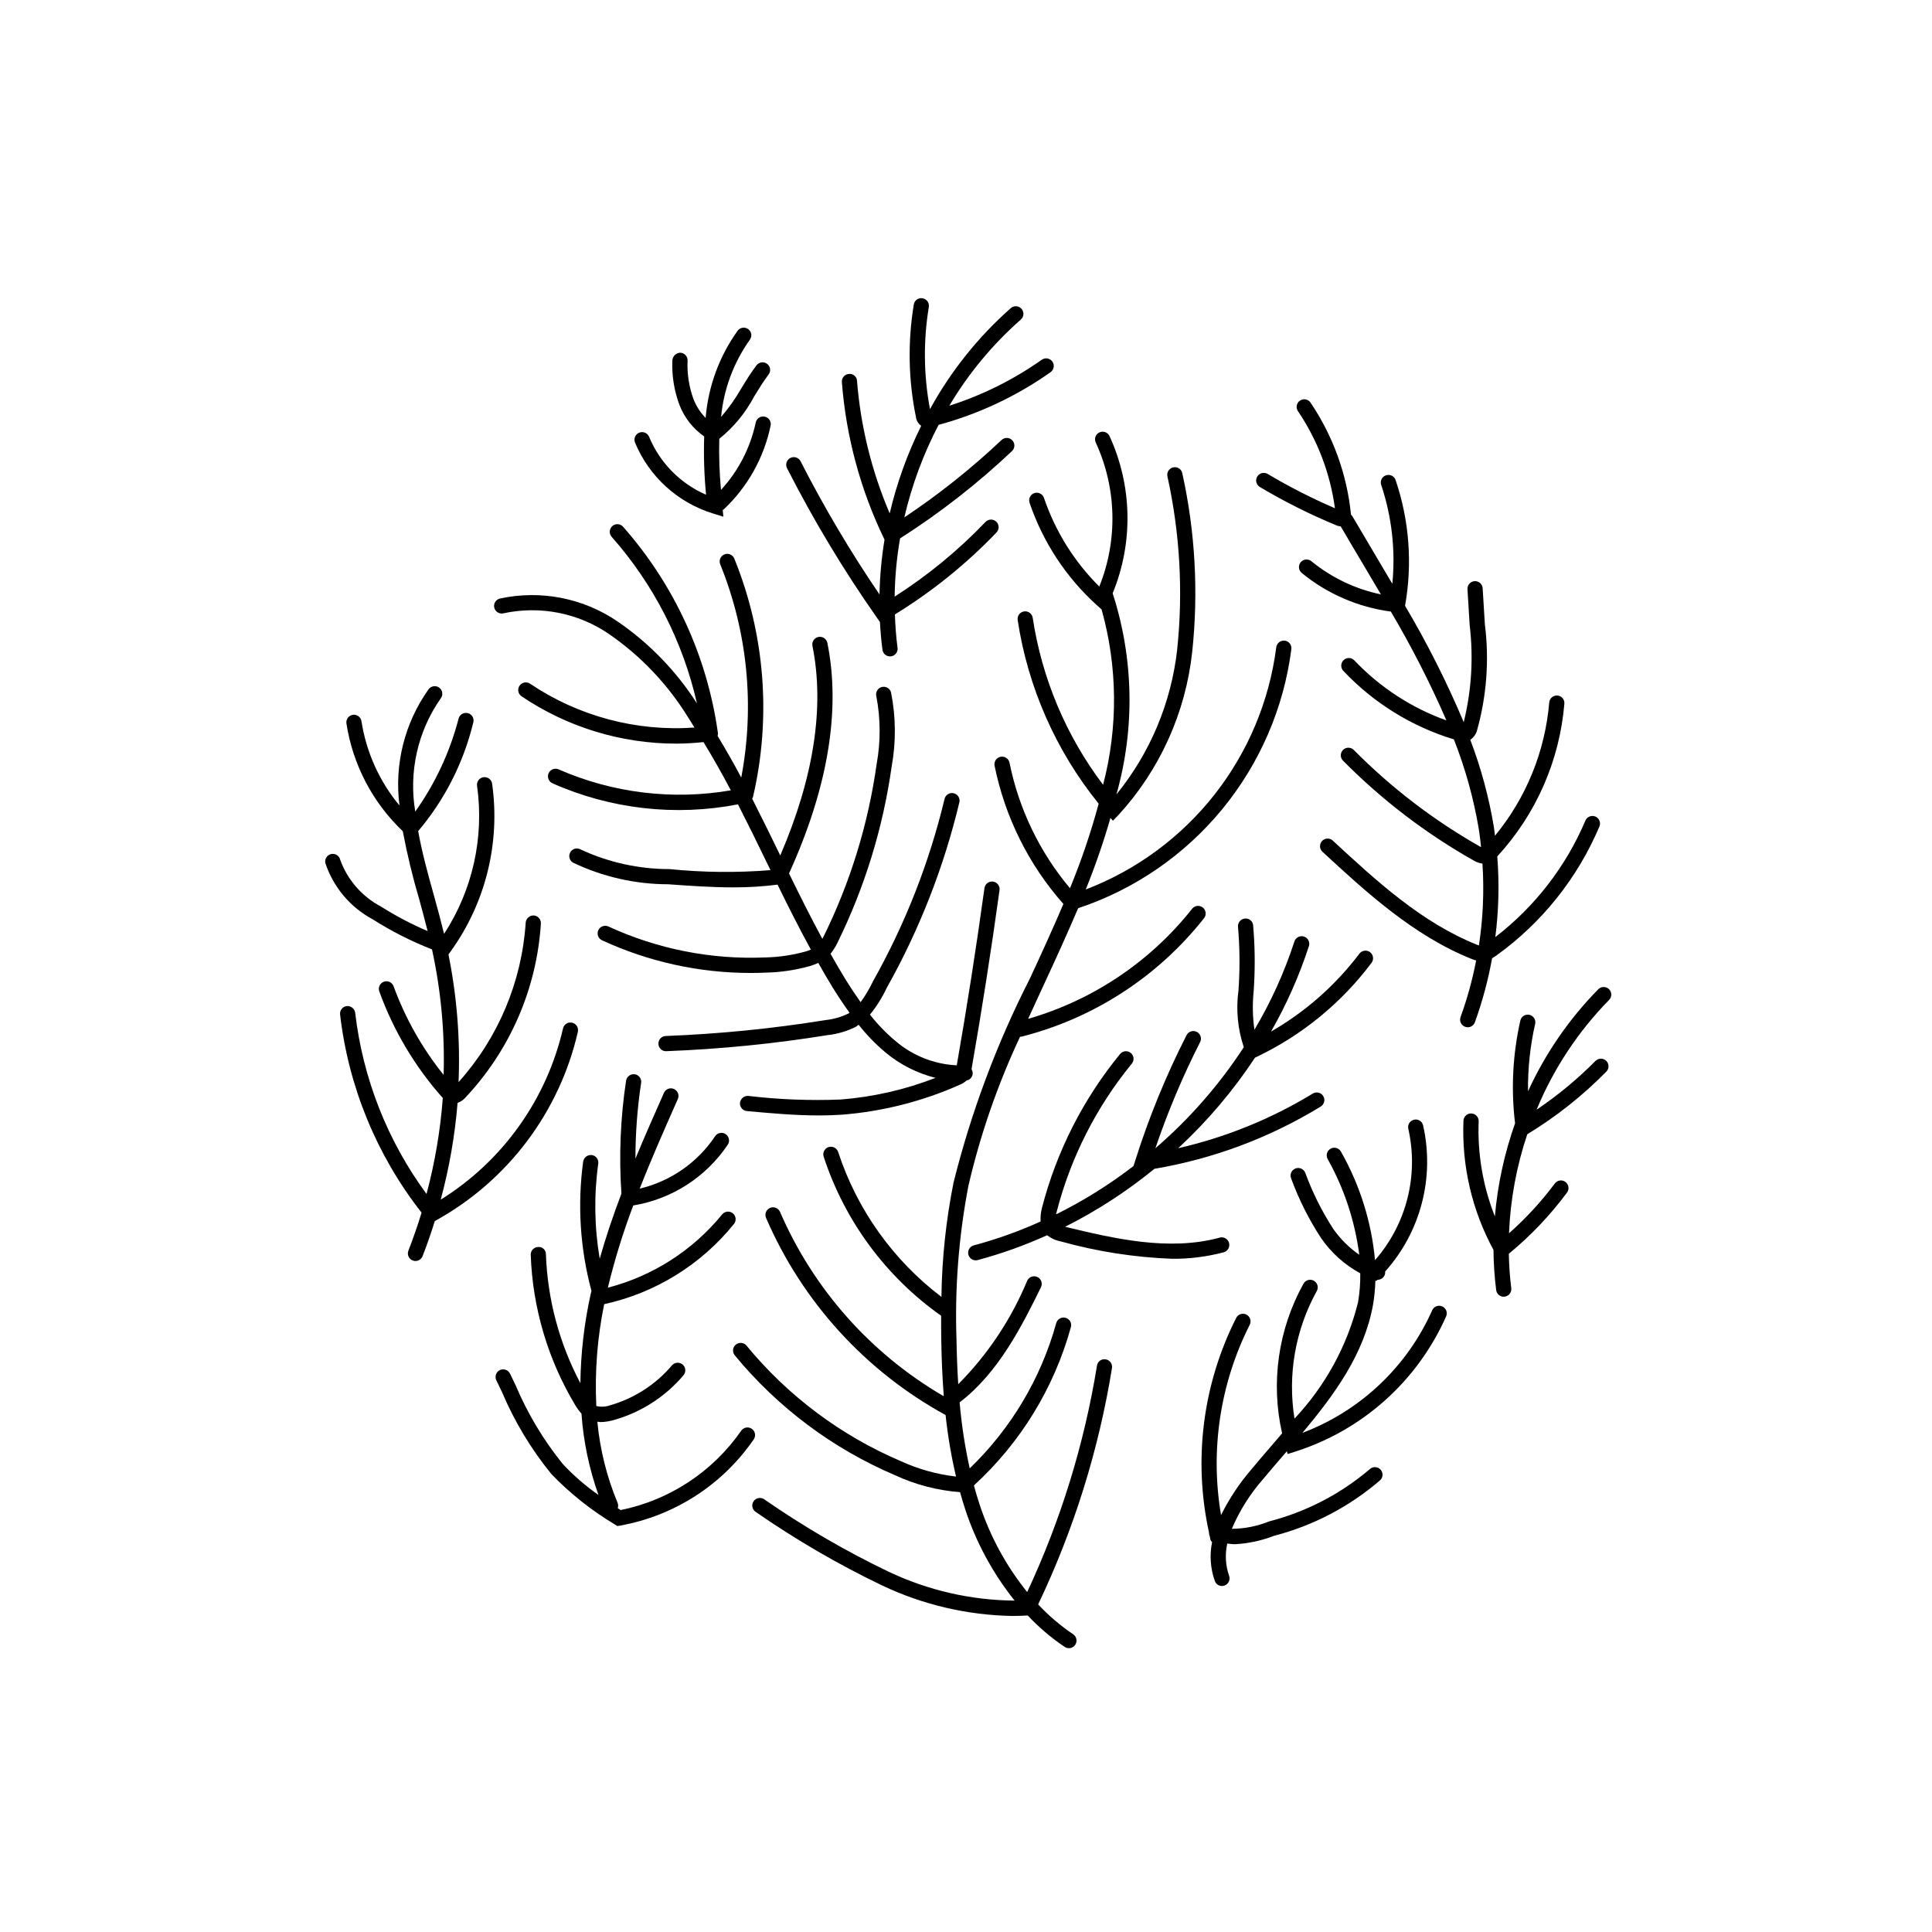
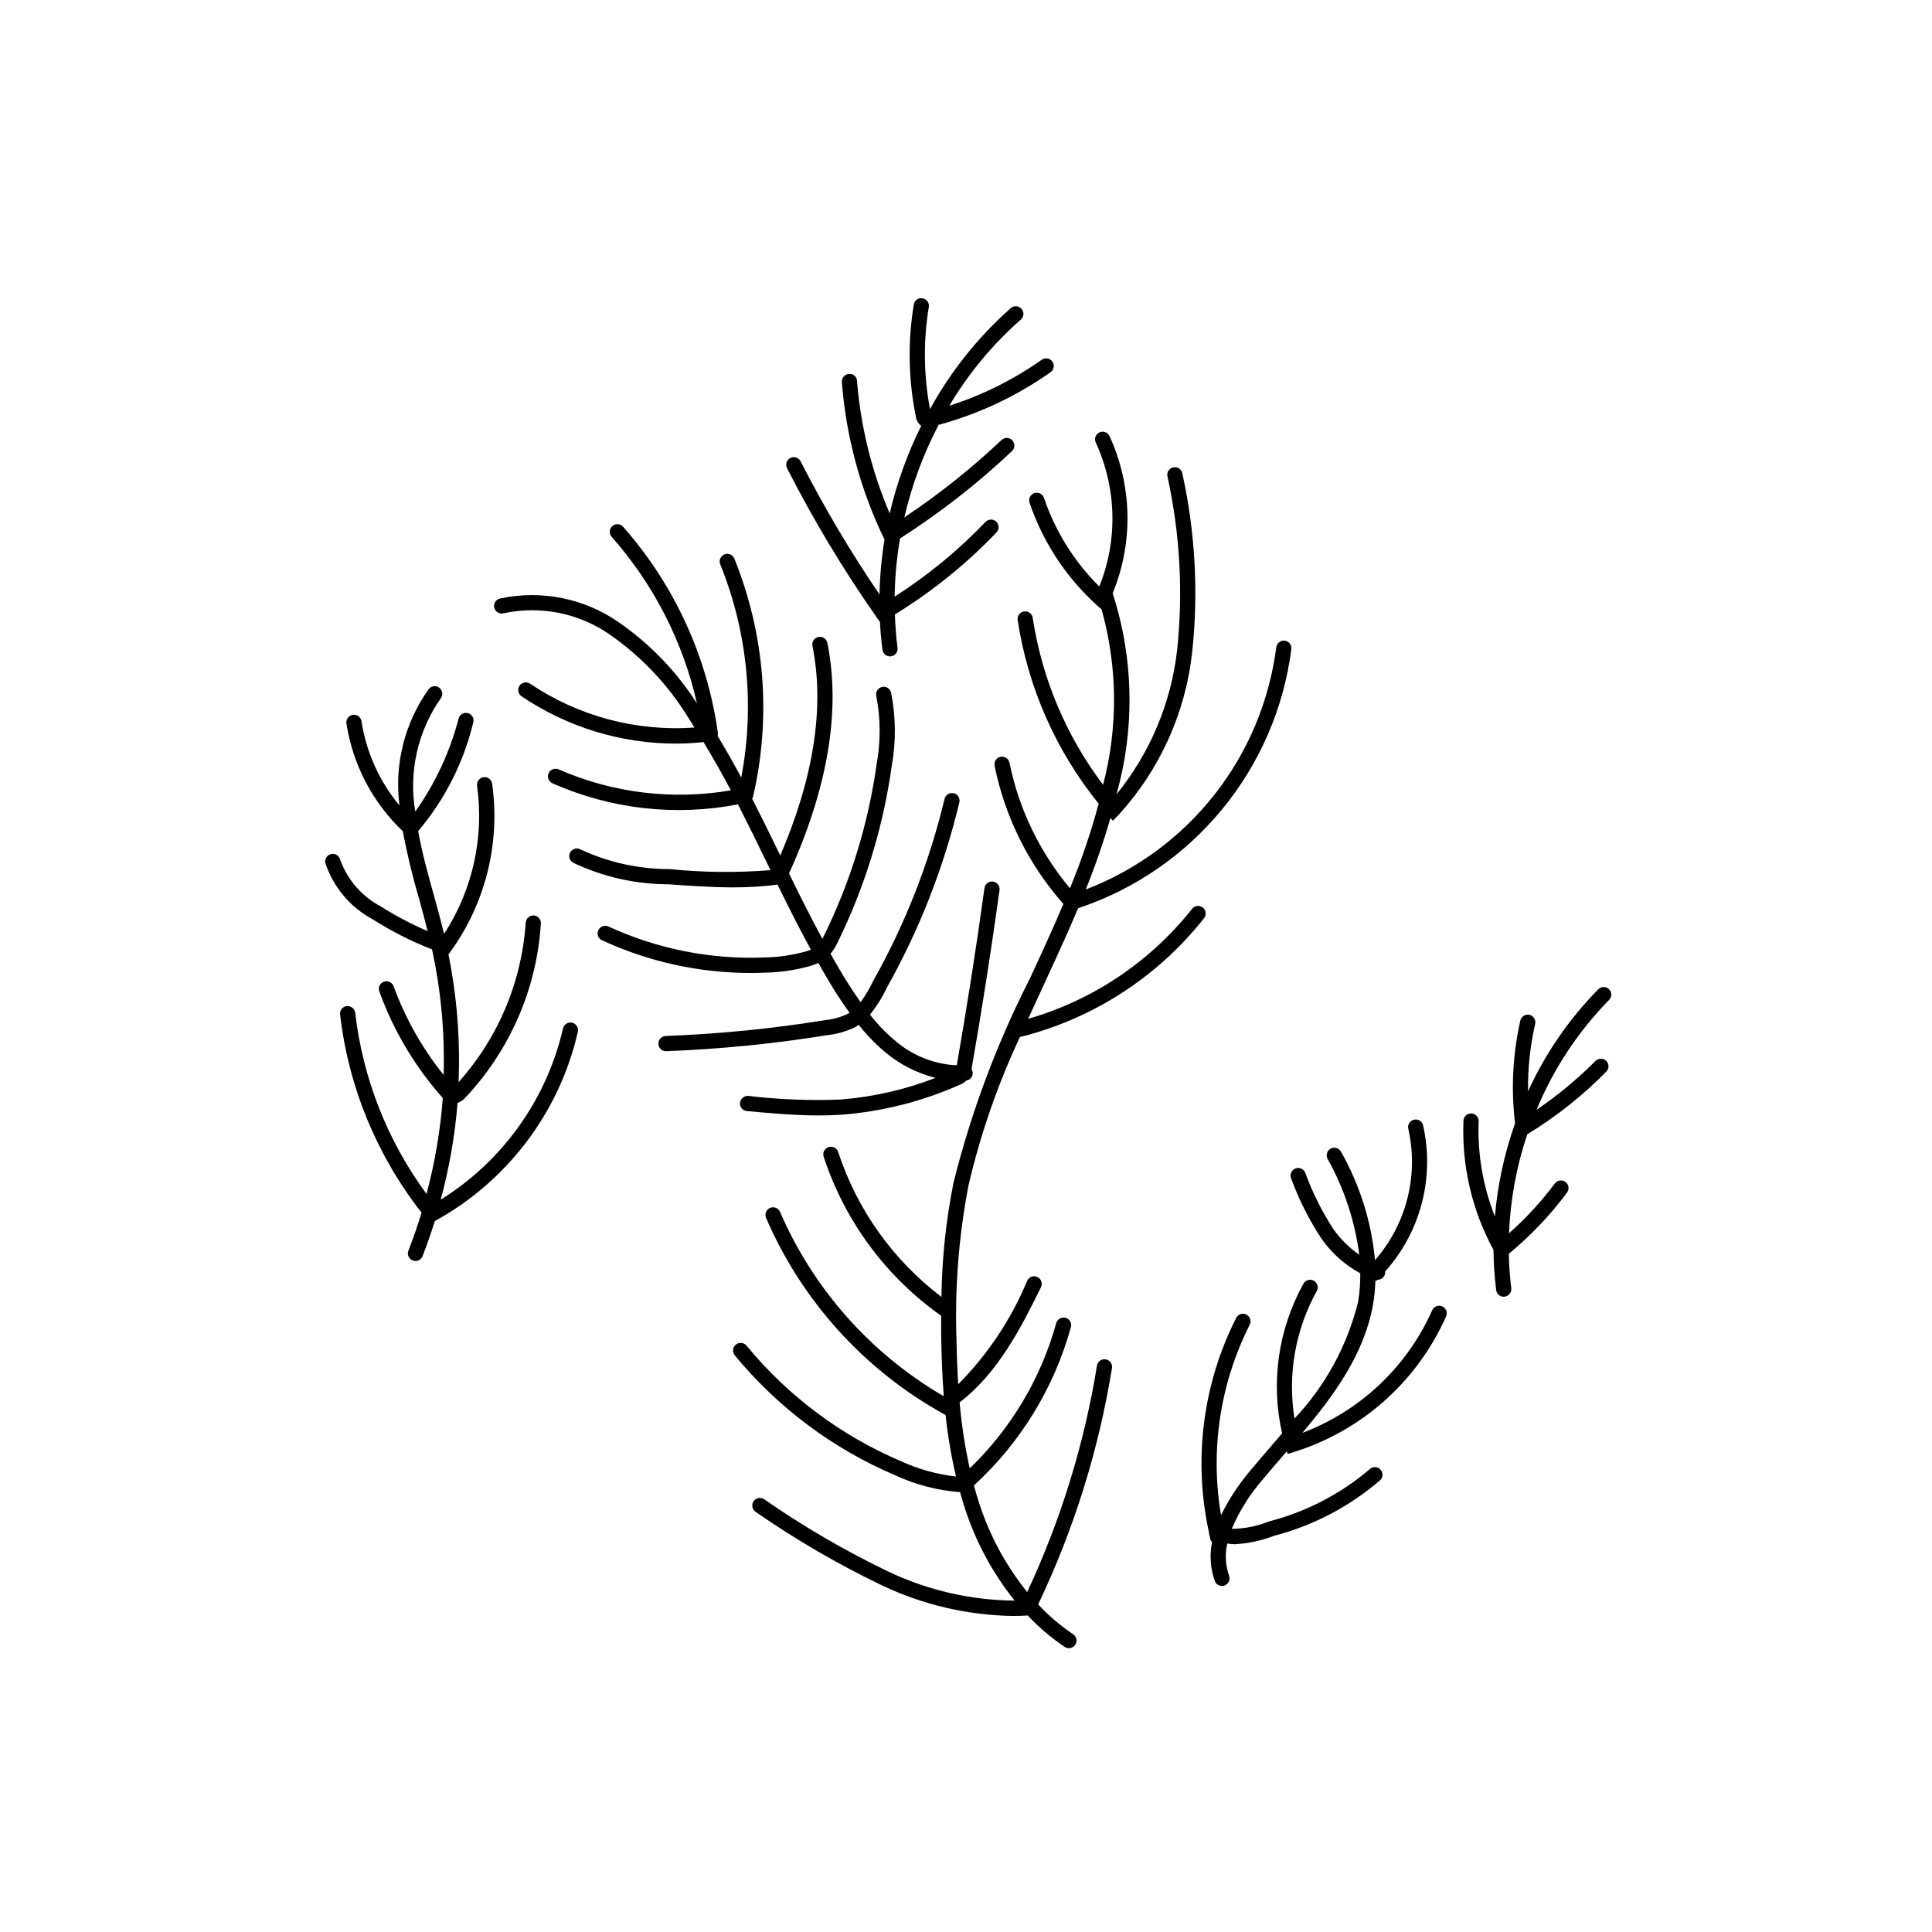
<svg xmlns="http://www.w3.org/2000/svg" fill="#000000" width="800px" height="800px" version="1.1" viewBox="144 144 512 512">
  <g>
    <path d="m277.44 306.53c9.77-2.102 19.973-0.059 28.176 5.648 8.355 5.812 15.418 13.281 20.75 21.949 0.582 0.871 1.102 1.793 1.672 2.68-15.41 1.098-30.746-2.988-43.562-11.617-0.918-0.621-2.168-0.383-2.793 0.531-0.625 0.918-0.395 2.168 0.52 2.797 12.105 8.176 26.379 12.547 40.984 12.551 2.422-0.012 4.844-0.148 7.25-0.41 2.535 4.188 4.961 8.445 7.238 12.789h0.004c-15.43 2.652-31.297 0.723-45.641-5.555-1.02-0.449-2.207 0.016-2.656 1.031-0.449 1.02 0.016 2.211 1.035 2.66 15.426 6.848 32.582 8.797 49.152 5.578 2.582 5.059 5.082 10.141 7.516 15.168 0.363 0.75 0.738 1.512 1.102 2.266-8.914 0.715-17.879 0.625-26.773-0.277-8.133 0.004-16.168-1.77-23.539-5.199-0.969-0.555-2.199-0.215-2.75 0.75-0.551 0.969-0.215 2.199 0.754 2.75 7.883 3.758 16.504 5.715 25.238 5.723 5.652 0.402 11.41 0.82 17.199 0.82 3.926 0.012 7.848-0.23 11.742-0.723 2.809 5.75 5.719 11.527 8.824 17.211-0.414 0.168-0.836 0.336-1.242 0.461l-0.004-0.004c-3.543 1.004-7.203 1.551-10.887 1.625-14.293 0.598-28.523-2.215-41.516-8.207-1.012-0.453-2.199-0.016-2.676 0.984-0.223 0.484-0.246 1.039-0.062 1.543 0.184 0.5 0.562 0.91 1.047 1.133 12.332 5.699 25.75 8.652 39.336 8.66 1.348 0 2.699-0.031 4.051-0.09h-0.004c4.023-0.086 8.02-0.688 11.887-1.789 0.695-0.223 1.375-0.484 2.039-0.785 1.277 2.25 2.562 4.496 3.922 6.691 1.297 2.102 2.769 4.305 4.348 6.5-0.102 0.062-0.184 0.16-0.289 0.219v0.004c-1.93 0.934-4.004 1.523-6.137 1.742-13.996 2.262-28.113 3.668-42.281 4.211-1.098 0.043-1.957 0.957-1.934 2.055 0.02 1.094 0.914 1.973 2.012 1.973l0.078-0.004c14.332-0.547 28.613-1.969 42.77-4.262 2.606-0.285 5.137-1.035 7.481-2.211 0.266-0.152 0.461-0.371 0.715-0.539l-0.004-0.004c2.133 2.707 4.543 5.188 7.184 7.398 3.844 3.191 8.359 5.477 13.207 6.688-8.062 3.129-16.535 5.066-25.156 5.742-8.172 0.324-16.355 0.004-24.477-0.961-1.098-0.059-2.051 0.738-2.191 1.828-0.047 0.531 0.117 1.062 0.461 1.473 0.34 0.41 0.832 0.668 1.363 0.715 6.234 0.57 12.629 1.16 19.055 1.16 2.016 0 4.035-0.059 6.055-0.191h0.004c10.848-0.848 21.473-3.547 31.41-7.981 0.621-0.258 1.188-0.625 1.68-1.082 1.004-0.176 1.715-1.082 1.641-2.102-0.031-0.32-0.137-0.629-0.309-0.898 2.738-15.633 5.234-31.594 7.422-47.441v-0.004c0.152-1.102-0.617-2.121-1.723-2.273-1.102-0.152-2.117 0.621-2.269 1.723-2.164 15.691-4.633 31.488-7.34 46.969-5.996-0.285-11.727-2.566-16.281-6.481-2.481-2.078-4.731-4.414-6.723-6.961 1.762-2.168 3.254-4.547 4.438-7.078 8.676-15.445 15.16-32.023 19.273-49.258 0.203-1.09-0.512-2.141-1.602-2.348-1.09-0.211-2.141 0.504-2.356 1.59-4.055 16.863-10.422 33.086-18.918 48.207-0.93 1.961-2.039 3.832-3.312 5.59-1.395-1.965-2.707-3.938-3.871-5.82-1.418-2.293-2.769-4.644-4.102-7.004v-0.004c0.707-0.879 1.312-1.836 1.805-2.852 7.258-14.75 12.121-30.559 14.406-46.836 1.168-6.461 1.113-13.082-0.164-19.523-0.121-0.52-0.449-0.969-0.906-1.25-0.453-0.281-1.004-0.367-1.523-0.242-0.523 0.125-0.973 0.453-1.25 0.91-0.277 0.457-0.363 1.008-0.234 1.527 1.145 5.949 1.172 12.059 0.082 18.02-2.223 15.852-6.957 31.25-14.027 45.613-0.125 0.25-0.242 0.449-0.359 0.676-3.094-5.723-6.012-11.539-8.828-17.328 10.297-22.664 13.754-43.219 10.164-61.094-0.223-1.094-1.285-1.797-2.379-1.578-1.09 0.219-1.797 1.281-1.578 2.375 3.262 16.219 0.34 34.895-8.527 55.531l-0.062-0.129c-2.394-4.945-4.856-9.949-7.394-14.934 0.086-0.121 0.16-0.25 0.215-0.387 4.918-21.082 3.191-43.172-4.945-63.238-0.203-0.492-0.594-0.887-1.09-1.09-0.492-0.207-1.047-0.207-1.543 0-0.492 0.203-0.887 0.598-1.09 1.094-0.203 0.492-0.203 1.051 0.004 1.543 7.242 17.906 9.172 37.516 5.562 56.488-1.984-3.731-4.082-7.406-6.266-11.031 0.086-0.27 0.109-0.555 0.074-0.836-2.844-20.273-11.582-39.262-25.133-54.605-0.738-0.828-2.016-0.902-2.848-0.16-0.832 0.742-0.902 2.016-0.16 2.848 11.117 12.586 18.887 27.77 22.598 44.148-5.453-8.531-12.555-15.879-20.891-21.621-9.152-6.305-20.508-8.539-31.367-6.168-1.078 0.281-1.727 1.375-1.449 2.457 0.289 1.066 1.379 1.711 2.453 1.449z" />
-     <path d="m469.71 473.39c-0.297-1.07-1.402-1.703-2.473-1.41-13.527 3.688-28.09 0.23-40.977-2.871 8.43-4.238 16.371-9.395 23.68-15.367 15.609-2.637 30.566-8.234 44.07-16.5 0.949-0.582 1.242-1.824 0.66-2.773-0.586-0.949-1.828-1.242-2.777-0.66-11.027 6.719-23.074 11.605-35.664 14.477 7.727-7.152 14.562-15.207 20.359-23.996l0.488-0.23c11.992-5.731 22.422-14.273 30.398-24.902 0.668-0.891 0.488-2.152-0.402-2.824-0.891-0.668-2.156-0.484-2.824 0.406-6.344 8.383-14.305 15.402-23.418 20.641 4.117-7.184 7.481-14.773 10.039-22.648 0.34-1.059-0.242-2.195-1.305-2.535-1.059-0.34-2.191 0.246-2.531 1.305-2.66 8.164-6.215 16.008-10.598 23.391-0.48-3.371-0.551-6.789-0.203-10.176l0.098-1.617c0.301-5.281 0.223-10.57-0.234-15.84-0.035-0.535-0.285-1.035-0.699-1.383-0.41-0.344-0.945-0.508-1.48-0.453-0.531 0.047-1.027 0.301-1.371 0.711-0.344 0.41-0.512 0.938-0.465 1.469 0.441 5.078 0.516 10.18 0.227 15.27l-0.098 1.59c-0.699 5.059-0.219 10.211 1.406 15.051-6.512 9.984-14.398 19-23.43 26.781 3.277-9.648 7.238-19.055 11.859-28.137 0.5-0.992 0.105-2.199-0.887-2.703-0.988-0.504-2.199-0.113-2.707 0.871-5.457 10.711-10.016 21.852-13.629 33.316l-0.43 1.363h0.004c-6.406 4.93-13.277 9.219-20.52 12.812 0.066-0.332 0.137-0.629 0.184-0.809 3.719-14.328 10.504-27.684 19.883-39.133 0.707-0.859 0.582-2.129-0.277-2.836-0.855-0.707-2.125-0.582-2.832 0.277-9.758 11.902-16.812 25.785-20.68 40.684-0.328 1.203-0.457 2.457-0.387 3.703-5.719 2.59-11.641 4.707-17.703 6.332-0.98 0.258-1.617 1.203-1.484 2.207 0.129 1.004 0.984 1.758 1.996 1.758 0.172 0 0.344-0.023 0.512-0.066 6.301-1.691 12.457-3.894 18.398-6.59 1.055 0.828 2.293 1.391 3.613 1.633 9.617 2.688 19.516 4.231 29.496 4.606 4.625 0.043 9.23-0.535 13.703-1.715 1.07-0.297 1.703-1.402 1.41-2.477z" />
    <path d="m376.34 307.62 0.855 1.223c0.137 2.465 0.34 4.922 0.668 7.367 0.137 0.996 0.988 1.742 1.992 1.746 0.094 0 0.184-0.008 0.277-0.02 1.102-0.152 1.875-1.164 1.727-2.269-0.395-2.93-0.594-5.879-0.703-8.836 9.867-6.059 18.918-13.359 26.926-21.727 0.371-0.387 0.574-0.902 0.562-1.438-0.008-0.535-0.234-1.047-0.621-1.418-0.387-0.367-0.906-0.57-1.441-0.555-0.535 0.012-1.043 0.238-1.414 0.625-7.207 7.535-15.293 14.18-24.078 19.793 0.07-5.172 0.551-10.328 1.434-15.426 10.59-6.758 20.52-14.5 29.648-23.133 0.395-0.363 0.629-0.875 0.648-1.414 0.016-0.539-0.184-1.062-0.555-1.453-0.371-0.395-0.883-0.617-1.422-0.629-0.543-0.008-1.062 0.199-1.449 0.574-7.984 7.539-16.594 14.391-25.734 20.48 1.977-8.523 5.027-16.762 9.078-24.516 10.637-2.879 20.68-7.606 29.676-13.965 0.906-0.648 1.121-1.906 0.473-2.816-0.648-0.906-1.906-1.117-2.812-0.473-7.496 5.289-15.758 9.395-24.496 12.18 5.09-8.555 11.488-16.266 18.961-22.844 0.828-0.738 0.906-2.004 0.176-2.836-0.73-0.832-1.996-0.922-2.836-0.195-8.629 7.625-15.879 16.688-21.422 26.785-1.684-8.934-1.789-18.094-0.312-27.062 0.086-0.527-0.039-1.066-0.348-1.5-0.312-0.438-0.785-0.73-1.312-0.816-0.527-0.102-1.074 0.02-1.512 0.332-0.438 0.316-0.727 0.793-0.805 1.324-1.641 9.906-1.445 20.027 0.574 29.859 0.133 0.918 0.629 1.742 1.383 2.281-3.664 7.391-6.465 15.176-8.348 23.207-4.769-11.156-7.691-23.012-8.66-35.105-0.016-0.543-0.258-1.051-0.672-1.406-0.41-0.352-0.953-0.512-1.492-0.441-0.531 0.039-1.027 0.289-1.375 0.695-0.348 0.406-0.516 0.934-0.473 1.469 1.109 14.402 4.902 28.473 11.176 41.484l0.125 0.258c-0.789 4.805-1.234 9.664-1.328 14.531-7.707-11.316-14.691-23.105-20.918-35.301-0.508-0.988-1.719-1.379-2.707-0.875-0.988 0.504-1.383 1.715-0.883 2.707 6.988 13.723 14.93 26.938 23.77 39.547z" />
-     <path d="m532.96 416.24c0.848 0 1.605-0.527 1.895-1.32 2-5.519 3.523-11.195 4.562-16.969 0.434-0.25 0.824-0.512 1.117-0.719 12.074-8.676 21.531-20.504 27.328-34.195 0.434-1.023-0.043-2.203-1.066-2.641-1.023-0.434-2.207 0.043-2.641 1.066-5.172 12.176-13.395 22.809-23.879 30.875 0.906-7.09 1.078-14.254 0.516-21.379 10.266-11.133 16.523-25.379 17.781-40.473 0.047-0.531-0.125-1.062-0.469-1.469-0.348-0.406-0.844-0.66-1.375-0.699-1.102-0.074-2.062 0.742-2.168 1.844-1.094 12.961-6.109 25.277-14.375 35.32-0.098-0.734-0.16-1.473-0.273-2.203-1.312-7.93-3.41-15.711-6.269-23.223 0.832-0.57 1.445-1.398 1.746-2.359 2.594-9.184 3.312-18.801 2.113-28.27l-0.582-9.523c-0.066-1.113-1.023-1.957-2.133-1.891-1.113 0.07-1.957 1.023-1.891 2.137l0.582 9.523c1.027 8.598 0.496 17.309-1.574 25.719-4.481-10.625-9.676-20.934-15.551-30.855 1.992-11.137 1.129-22.602-2.504-33.316-0.359-1.051-1.504-1.609-2.555-1.254-1.051 0.359-1.617 1.5-1.262 2.551 2.82 8.426 3.824 17.355 2.949 26.199-1.457-2.477-2.914-4.941-4.379-7.398-2.066-3.473-4.113-6.945-6.144-10.41h0.004c-0.117-0.188-0.266-0.355-0.438-0.492v-0.035h0.004c-1.059-10.633-4.742-20.832-10.723-29.688-0.625-0.918-1.875-1.156-2.797-0.531-0.918 0.621-1.16 1.875-0.539 2.793 5.207 7.711 8.562 16.516 9.801 25.734-6.129-2.637-12.082-5.672-17.82-9.082-0.457-0.277-1.008-0.359-1.527-0.23-0.523 0.133-0.969 0.465-1.242 0.922-0.277 0.461-0.355 1.012-0.223 1.531 0.133 0.52 0.465 0.965 0.926 1.238 6.527 3.883 13.328 7.289 20.352 10.191 0.34 0.141 0.707 0.223 1.074 0.242 1.922 3.289 3.863 6.582 5.832 9.875 1.605 2.703 3.215 5.422 4.82 8.148-6.758-1.41-13.074-4.422-18.426-8.785-0.41-0.344-0.941-0.508-1.473-0.457-0.531 0.047-1.023 0.309-1.363 0.719-0.344 0.41-0.504 0.941-0.453 1.477 0.051 0.531 0.309 1.02 0.723 1.359 6.769 5.543 14.949 9.09 23.621 10.238 5.496 9.305 10.414 18.938 14.727 28.844-9.258-3.316-17.609-8.758-24.379-15.887-0.367-0.395-0.875-0.629-1.41-0.648-0.539-0.02-1.062 0.18-1.453 0.547-0.395 0.371-0.621 0.883-0.633 1.418-0.012 0.539 0.191 1.059 0.562 1.449 8.016 8.5 18.113 14.754 29.289 18.148 3.047 7.727 5.269 15.758 6.633 23.949 0.242 1.535 0.406 3.078 0.574 4.617-12.379-6.988-23.73-15.66-33.73-25.762-0.781-0.789-2.059-0.797-2.848-0.016-0.793 0.785-0.797 2.059-0.016 2.848 10.305 10.418 22.008 19.352 34.773 26.547 0.676 0.383 1.418 0.637 2.184 0.738 0.477 7.242 0.16 14.512-0.938 21.684-0.148-0.051-0.309-0.105-0.434-0.152-14.773-5.894-26.73-16.945-38.293-27.629v-0.004c-0.816-0.758-2.094-0.707-2.848 0.113-0.754 0.816-0.707 2.094 0.113 2.848 11.281 10.426 24.07 22.242 39.543 28.414 0.387 0.156 0.781 0.293 1.184 0.41-0.98 5.094-2.363 10.102-4.129 14.977-0.227 0.621-0.137 1.312 0.242 1.852 0.379 0.539 0.996 0.859 1.652 0.859z" />
    <path d="m437.02 504.25c-0.531-0.102-1.078 0.02-1.512 0.336-0.438 0.316-0.727 0.797-0.797 1.332-3.367 20.754-9.594 40.941-18.496 59.992-5.59-6.934-9.871-14.828-12.637-23.289-0.551-1.641-1.027-3.301-1.484-4.961v-0.004c12.344-11.285 21.254-25.828 25.703-41.949 0.145-0.516 0.074-1.066-0.188-1.531-0.266-0.465-0.707-0.805-1.223-0.949-0.516-0.141-1.066-0.07-1.531 0.195s-0.805 0.707-0.945 1.223c-4.055 14.648-11.973 27.941-22.926 38.488-1.273-5.766-2.168-11.609-2.676-17.488 10.352-7.91 16.555-20.355 21.555-30.508v-0.004c0.492-1 0.078-2.207-0.922-2.699-1-0.492-2.207-0.082-2.699 0.918-4.254 10.262-10.473 19.598-18.301 27.48-0.258-4.094-0.395-8.012-0.457-11.598h0.004c-0.496-13.77 0.57-27.551 3.172-41.082 3.16-13.57 7.738-26.773 13.66-39.391 0.156 0 0.309-0.02 0.461-0.059 19.113-4.867 36.09-15.895 48.309-31.379 0.684-0.875 0.527-2.137-0.344-2.824-0.871-0.684-2.137-0.535-2.824 0.336-11.09 14.016-26.281 24.215-43.457 29.168 1.387-3.047 2.781-6.078 4.18-9.09 3.059-6.598 6.176-13.402 9.07-20.223v-0.004c14.93-4.965 28.156-14.047 38.152-26.199 9.996-12.152 16.359-26.883 18.355-42.488 0.059-0.531-0.094-1.066-0.43-1.484-0.332-0.414-0.82-0.684-1.352-0.742-1.102-0.105-2.086 0.684-2.223 1.781-1.836 14.258-7.496 27.754-16.383 39.051-8.891 11.297-20.672 19.977-34.098 25.113 2.508-6.199 4.691-12.527 6.547-18.953l0.648 0.738 1.52-1.57c10.93-11.957 17.758-27.09 19.496-43.195 1.684-15.805 0.797-31.773-2.621-47.293-0.207-1.094-1.266-1.809-2.356-1.598-1.094 0.207-1.809 1.262-1.602 2.356 3.332 15.098 4.203 30.637 2.586 46.012-1.586 14.047-7.172 27.344-16.09 38.312 4.938-17.477 4.59-36.023-1-53.301 5.516-13.398 5.215-28.488-0.828-41.656-0.227-0.484-0.637-0.859-1.137-1.043-0.504-0.184-1.059-0.16-1.543 0.066s-0.859 0.637-1.043 1.137c-0.184 0.504-0.156 1.059 0.07 1.543 5.551 12.051 5.891 25.859 0.938 38.168-6.633-6.594-11.652-14.633-14.66-23.492-0.168-0.508-0.535-0.926-1.016-1.164-0.477-0.238-1.031-0.277-1.539-0.105-0.508 0.172-0.926 0.539-1.16 1.02-0.238 0.48-0.273 1.031-0.102 1.539 3.535 10.41 9.664 19.75 17.812 27.129l1.277 1.148v0.004c4.254 15.176 4.391 31.211 0.395 46.457-9.805-12.969-16.215-28.18-18.652-44.254-0.168-1.098-1.191-1.852-2.289-1.688-1.098 0.16-1.855 1.18-1.699 2.277 2.711 17.844 10.121 34.645 21.469 48.676-2.059 7.621-4.598 15.105-7.606 22.406-8.035-9.574-13.543-21.008-16.02-33.254-0.105-0.527-0.418-0.988-0.863-1.285-0.445-0.297-0.992-0.406-1.516-0.301-0.523 0.109-0.988 0.418-1.281 0.863-0.297 0.445-0.402 0.992-0.297 1.52 2.754 13.598 9.043 26.23 18.234 36.625-2.816 6.613-5.848 13.23-8.824 19.652-8.781 17.215-15.582 35.367-20.273 54.109-2.008 10.004-3.086 20.164-3.227 30.363-12.805-9.719-22.348-23.105-27.363-38.383-0.16-0.512-0.523-0.938-1-1.184-0.48-0.246-1.035-0.289-1.547-0.125-0.512 0.168-0.938 0.531-1.18 1.012-0.238 0.48-0.281 1.039-0.109 1.547 5.578 17.027 16.492 31.805 31.125 42.137-0.012 2.148 0 4.344 0.035 6.609 0.078 4.445 0.254 9.379 0.656 14.562l-0.102 0.102 0.004 0.004c-19.262-11.238-34.43-28.336-43.293-48.801-0.211-0.492-0.605-0.879-1.102-1.078-0.5-0.195-1.055-0.188-1.543 0.023-0.492 0.211-0.879 0.609-1.078 1.105-0.195 0.496-0.188 1.055 0.023 1.543 9.594 22.23 26.34 40.617 47.578 52.242 0.578 5.488 1.504 10.93 2.766 16.301-5.039-0.574-9.957-1.941-14.57-4.055-15.914-6.773-29.961-17.285-40.953-30.637-0.707-0.855-1.977-0.98-2.832-0.273-0.859 0.703-0.988 1.969-0.289 2.832 11.41 13.855 25.988 24.758 42.5 31.789 5.422 2.516 11.25 4.035 17.211 4.481 0.418 1.492 0.84 2.981 1.336 4.457h-0.004c2.891 8.816 7.336 17.039 13.129 24.285-11.59-0.094-23.016-2.723-33.48-7.699-11.465-5.508-22.469-11.918-32.914-19.172-0.449-0.297-0.996-0.402-1.523-0.297-0.523 0.109-0.984 0.422-1.281 0.871-0.293 0.449-0.398 0.996-0.285 1.523 0.109 0.523 0.426 0.984 0.875 1.277 10.629 7.367 21.824 13.883 33.484 19.477 10.812 5.129 22.598 7.887 34.562 8.09 1.352 0 2.691-0.047 4.031-0.125 2.945 3.133 6.234 5.93 9.805 8.332 0.93 0.613 2.18 0.355 2.793-0.574 0.617-0.926 0.359-2.18-0.57-2.793-3.375-2.273-6.484-4.926-9.262-7.902 9.461-19.844 16.051-40.934 19.566-62.637 0.086-0.527-0.043-1.066-0.355-1.5-0.312-0.434-0.785-0.723-1.312-0.805z" />
-     <path d="m526.19 490.21c-0.488-0.219-1.043-0.23-1.543-0.035-0.496 0.195-0.898 0.582-1.109 1.074-6.664 14.98-19.043 26.676-34.383 32.473 8.488-10.121 16.324-20.84 18.699-33.883v0.004c0.359-2.106 0.574-4.234 0.633-6.371 0.148-0.082 0.332-0.062 0.461-0.188 0.043-0.043 0.078-0.094 0.121-0.133h0.012l0.004 0.004c0.902 0 1.691-0.598 1.938-1.465 0.062-0.238 0.082-0.48 0.055-0.723 9.43-10.523 13.176-24.957 10.055-38.738-0.117-0.523-0.441-0.977-0.898-1.254-0.453-0.281-1.004-0.367-1.523-0.234-0.523 0.121-0.973 0.445-1.25 0.902-0.281 0.453-0.367 1.004-0.242 1.523 2.789 12.34-0.492 25.27-8.828 34.785-0.93-10.105-4.004-19.902-9.012-28.73-0.254-0.473-0.684-0.824-1.199-0.977-0.512-0.156-1.066-0.098-1.535 0.156-0.473 0.258-0.82 0.688-0.973 1.203-0.152 0.512-0.094 1.066 0.164 1.535 4.391 7.852 7.234 16.469 8.383 25.387-2.668-1.848-4.988-4.152-6.863-6.805-3.039-4.684-5.539-9.695-7.457-14.941-0.422-1.027-1.598-1.523-2.629-1.102-1.031 0.422-1.523 1.598-1.102 2.629 2.023 5.527 4.672 10.809 7.891 15.738 2.68 3.914 6.254 7.133 10.422 9.395 0.039 2.574-0.156 5.144-0.59 7.684-2.879 11.547-8.676 22.16-16.836 30.824-1.871-11.621 0.211-23.535 5.918-33.832 0.523-0.98 0.152-2.199-0.828-2.727-0.98-0.523-2.199-0.152-2.723 0.828-6.695 12.07-8.707 26.184-5.652 39.641-0.855 1-1.707 2-2.562 2.988-1.902 2.203-3.797 4.402-5.633 6.613v0.004c-3.156 3.668-5.84 7.723-7.988 12.062-2.926-17.188-0.266-34.863 7.594-50.426 0.246-0.477 0.293-1.027 0.129-1.539-0.16-0.508-0.52-0.93-0.996-1.176-0.477-0.242-1.027-0.289-1.539-0.125-0.508 0.164-0.93 0.523-1.172 1-8.879 17.566-11.422 37.656-7.207 56.879-0.016 0.328 0.047 0.652 0.188 0.945 0.07 0.305 0.109 0.621 0.184 0.926 0.098 0.254 0.246 0.48 0.438 0.672-0.691 3.434-0.441 6.988 0.727 10.289 0.289 0.801 1.047 1.336 1.895 1.336 0.234 0 0.465-0.043 0.688-0.125 0.5-0.18 0.91-0.555 1.137-1.039 0.227-0.48 0.254-1.035 0.07-1.539-0.957-2.75-1.125-5.711-0.488-8.551 0.652 0.102 1.309 0.164 1.965 0.184 3.574-0.18 7.098-0.934 10.438-2.231 10.395-2.695 20.031-7.75 28.16-14.766 0.785-0.785 0.785-2.062-0.004-2.848-0.789-0.785-2.062-0.781-2.848 0.004-7.715 6.551-16.812 11.266-26.609 13.793-3.144 1.273-6.5 1.941-9.895 1.969 2.031-4.781 4.812-9.211 8.238-13.117 1.82-2.188 3.699-4.375 5.586-6.559 0.25-0.293 0.5-0.586 0.754-0.879l0.215 0.723 1.938-0.605v-0.004c17.875-5.656 32.461-18.715 40.062-35.855 0.215-0.488 0.227-1.043 0.031-1.543-0.195-0.496-0.578-0.895-1.07-1.109z" />
+     <path d="m526.19 490.21c-0.488-0.219-1.043-0.23-1.543-0.035-0.496 0.195-0.898 0.582-1.109 1.074-6.664 14.98-19.043 26.676-34.383 32.473 8.488-10.121 16.324-20.84 18.699-33.883v0.004c0.359-2.106 0.574-4.234 0.633-6.371 0.148-0.082 0.332-0.062 0.461-0.188 0.043-0.043 0.078-0.094 0.121-0.133h0.012c0.902 0 1.691-0.598 1.938-1.465 0.062-0.238 0.082-0.48 0.055-0.723 9.43-10.523 13.176-24.957 10.055-38.738-0.117-0.523-0.441-0.977-0.898-1.254-0.453-0.281-1.004-0.367-1.523-0.234-0.523 0.121-0.973 0.445-1.25 0.902-0.281 0.453-0.367 1.004-0.242 1.523 2.789 12.34-0.492 25.27-8.828 34.785-0.93-10.105-4.004-19.902-9.012-28.73-0.254-0.473-0.684-0.824-1.199-0.977-0.512-0.156-1.066-0.098-1.535 0.156-0.473 0.258-0.82 0.688-0.973 1.203-0.152 0.512-0.094 1.066 0.164 1.535 4.391 7.852 7.234 16.469 8.383 25.387-2.668-1.848-4.988-4.152-6.863-6.805-3.039-4.684-5.539-9.695-7.457-14.941-0.422-1.027-1.598-1.523-2.629-1.102-1.031 0.422-1.523 1.598-1.102 2.629 2.023 5.527 4.672 10.809 7.891 15.738 2.68 3.914 6.254 7.133 10.422 9.395 0.039 2.574-0.156 5.144-0.59 7.684-2.879 11.547-8.676 22.16-16.836 30.824-1.871-11.621 0.211-23.535 5.918-33.832 0.523-0.98 0.152-2.199-0.828-2.727-0.98-0.523-2.199-0.152-2.723 0.828-6.695 12.07-8.707 26.184-5.652 39.641-0.855 1-1.707 2-2.562 2.988-1.902 2.203-3.797 4.402-5.633 6.613v0.004c-3.156 3.668-5.84 7.723-7.988 12.062-2.926-17.188-0.266-34.863 7.594-50.426 0.246-0.477 0.293-1.027 0.129-1.539-0.16-0.508-0.52-0.93-0.996-1.176-0.477-0.242-1.027-0.289-1.539-0.125-0.508 0.164-0.93 0.523-1.172 1-8.879 17.566-11.422 37.656-7.207 56.879-0.016 0.328 0.047 0.652 0.188 0.945 0.07 0.305 0.109 0.621 0.184 0.926 0.098 0.254 0.246 0.48 0.438 0.672-0.691 3.434-0.441 6.988 0.727 10.289 0.289 0.801 1.047 1.336 1.895 1.336 0.234 0 0.465-0.043 0.688-0.125 0.5-0.18 0.91-0.555 1.137-1.039 0.227-0.48 0.254-1.035 0.07-1.539-0.957-2.75-1.125-5.711-0.488-8.551 0.652 0.102 1.309 0.164 1.965 0.184 3.574-0.18 7.098-0.934 10.438-2.231 10.395-2.695 20.031-7.75 28.16-14.766 0.785-0.785 0.785-2.062-0.004-2.848-0.789-0.785-2.062-0.781-2.848 0.004-7.715 6.551-16.812 11.266-26.609 13.793-3.144 1.273-6.5 1.941-9.895 1.969 2.031-4.781 4.812-9.211 8.238-13.117 1.82-2.188 3.699-4.375 5.586-6.559 0.25-0.293 0.5-0.586 0.754-0.879l0.215 0.723 1.938-0.605v-0.004c17.875-5.656 32.461-18.715 40.062-35.855 0.215-0.488 0.227-1.043 0.031-1.543-0.195-0.496-0.578-0.895-1.07-1.109z" />
    <path d="m570.41 406.15c-0.383-0.375-0.895-0.586-1.43-0.582-0.535 0-1.047 0.215-1.422 0.598-7.727 7.859-14.027 17.012-18.613 27.035-0.078-6.004 0.555-11.996 1.887-17.852 0.246-1.082-0.434-2.164-1.516-2.41-1.086-0.246-2.164 0.43-2.41 1.516-2.019 8.934-2.492 18.145-1.398 27.234-2.824 7.965-4.621 16.258-5.348 24.68-3.168-8.008-4.633-16.59-4.301-25.199 0.047-1.105-0.812-2.043-1.918-2.094-1.109-0.055-2.051 0.801-2.106 1.906-0.496 11.93 2.254 23.77 7.953 34.258 0.031 3.559 0.27 7.113 0.715 10.645 0.125 1.004 0.98 1.758 1.992 1.762 0.086 0 0.176-0.008 0.262-0.02 0.531-0.066 1.012-0.344 1.34-0.766 0.324-0.422 0.469-0.961 0.402-1.488-0.375-3.023-0.59-6.062-0.645-9.109 5.781-4.758 10.961-10.203 15.422-16.219 0.664-0.895 0.477-2.156-0.418-2.82-0.895-0.664-2.156-0.477-2.816 0.418-3.586 4.801-7.656 9.223-12.141 13.195 0.363-8.938 1.992-17.773 4.844-26.246 7.644-4.648 14.68-10.227 20.949-16.605 0.781-0.793 0.77-2.07-0.023-2.852-0.797-0.777-2.07-0.766-2.852 0.027-4.769 4.805-9.996 9.133-15.605 12.922 4.477-10.836 11-20.711 19.207-29.086 0.379-0.379 0.586-0.891 0.582-1.426 0-0.535-0.215-1.047-0.594-1.422z" />
-     <path d="m332.82 280.04 2.887 0.887-0.176-1.816c0.074-0.055 0.176-0.031 0.246-0.098 6.34-5.953 10.684-13.719 12.445-22.234 0.219-1.09-0.484-2.148-1.57-2.371-1.09-0.223-2.152 0.477-2.375 1.562-1.418 6.672-4.598 12.84-9.207 17.863-0.418-4.504-0.57-9.023-0.453-13.543 3.82-3.078 6.969-6.902 9.254-11.242 1.207-1.965 2.449-4 3.812-5.797v0.004c0.676-0.887 0.504-2.152-0.383-2.824-0.887-0.676-2.148-0.504-2.824 0.383-1.492 1.965-2.785 4.082-4.043 6.137v-0.004c-1.535 2.684-3.32 5.211-5.336 7.551 0.695-7.363 3.316-14.414 7.602-20.438 0.324-0.43 0.465-0.965 0.391-1.496-0.078-0.527-0.359-1.008-0.785-1.328-0.426-0.32-0.965-0.461-1.492-0.383-0.531 0.074-1.008 0.355-1.328 0.785-4.801 6.699-7.719 14.562-8.457 22.77-0.016 0.117-0.016 0.234-0.027 0.355h-0.004c-1.383-1.426-2.473-3.109-3.203-4.957-1.207-3.289-1.742-6.785-1.578-10.285 0.016-1.113-0.875-2.031-1.988-2.047-1.078 0.066-1.949 0.91-2.047 1.984-0.172 4.035 0.465 8.062 1.875 11.844 1.305 3.379 3.59 6.293 6.562 8.359-0.168 5.156-0.004 10.32 0.496 15.453-6.828-2.969-12.238-8.469-15.094-15.344-0.422-1.031-1.598-1.523-2.629-1.102-1.027 0.418-1.52 1.598-1.102 2.625 3.731 8.98 11.25 15.848 20.531 18.746z" />
    <path d="m297.14 417.42c0.238-1.086-0.445-2.16-1.531-2.402-1.082-0.238-2.16 0.441-2.402 1.523-4.344 18.836-16.004 35.168-32.414 45.383 2.266-8.398 3.762-16.98 4.469-25.652 0.68-0.238 1.301-0.621 1.812-1.125 11.992-12.613 19.168-29.039 20.266-46.406 0.031-0.535-0.148-1.059-0.504-1.457-0.355-0.402-0.855-0.645-1.391-0.676-1.102-0.039-2.043 0.797-2.129 1.895-1.023 15.688-7.289 30.574-17.793 42.27 0.469-11.348-0.43-22.707-2.676-33.84l0.652-0.898v-0.004c9.215-12.824 13.125-28.715 10.918-44.352-0.078-0.531-0.359-1.012-0.789-1.332-0.426-0.32-0.969-0.457-1.496-0.383-0.531 0.078-1.008 0.363-1.328 0.793-0.32 0.434-0.453 0.973-0.375 1.5 1.918 13.703-1.188 27.637-8.742 39.227-0.84-3.426-1.754-6.836-2.707-10.234-1.555-5.551-3.121-11.254-4.16-16.996 7.027-8.305 12.02-18.133 14.582-28.703 0.344-1.059-0.238-2.195-1.297-2.539-1.059-0.324-2.188 0.25-2.539 1.301-2.297 8.887-6.199 17.277-11.516 24.758-1.773-10.48 0.641-21.234 6.719-29.953 0.336-0.418 0.492-0.953 0.434-1.484-0.059-0.535-0.328-1.023-0.746-1.355-0.418-0.336-0.957-0.488-1.488-0.426s-1.02 0.332-1.348 0.754c-6.391 8.938-9.16 19.961-7.754 30.855-5.32-6.394-8.801-14.113-10.074-22.332-0.078-0.531-0.367-1.008-0.797-1.324-0.43-0.316-0.973-0.453-1.5-0.371-0.531 0.082-1.004 0.371-1.32 0.801-0.316 0.434-0.449 0.973-0.367 1.504 1.688 10.902 6.938 20.938 14.934 28.539 1.148 6.086 2.602 12.117 4.359 18.059 0.781 2.793 1.508 5.602 2.223 8.41-4.293-1.836-8.43-4.012-12.375-6.508-5.016-2.644-8.863-7.062-10.797-12.395-0.121-0.52-0.441-0.973-0.895-1.258-0.453-0.281-1.004-0.375-1.523-0.254-0.523 0.121-0.973 0.441-1.258 0.895-0.281 0.457-0.375 1.004-0.25 1.523 2.129 6.375 6.613 11.699 12.539 14.875 4.969 3.156 10.234 5.828 15.719 7.969 2.379 10.922 3.41 22.09 3.078 33.262-5.672-7.055-10.148-14.984-13.258-23.484-0.375-1.047-1.531-1.59-2.578-1.211-1.047 0.379-1.586 1.531-1.211 2.578 3.758 10.383 9.457 19.957 16.793 28.207l0.035 0.039v-0.004c-0.645 8.594-2.09 17.105-4.312 25.43-10.367-14.09-16.883-30.641-18.906-48.016-0.148-1.09-1.125-1.871-2.223-1.781-1.105 0.125-1.902 1.121-1.781 2.227 2.223 19.16 9.695 37.336 21.598 52.516-1.035 3.398-2.199 6.754-3.492 10.062-0.406 1.035 0.102 2.203 1.137 2.609 0.234 0.098 0.484 0.145 0.738 0.145 0.828 0 1.57-0.508 1.875-1.277 1.203-3.059 2.269-6.168 3.25-9.309l0.238-0.129c19.102-10.566 32.801-28.762 37.676-50.035z" />
-     <path d="m343.21 522.63c-0.922-0.617-2.172-0.375-2.797 0.547-7.547 10.852-18.988 18.379-31.941 21.008-0.254-0.164-0.508-0.344-0.766-0.508 0.16-0.457 0.148-0.961-0.035-1.41-2.859-6.856-4.668-14.105-5.367-21.5 0.289 0.047 0.578 0.082 0.867 0.098 1.234-0.027 2.453-0.223 3.633-0.582 7.152-2.035 13.535-6.156 18.336-11.832 0.719-0.852 0.609-2.121-0.238-2.84-0.852-0.715-2.125-0.609-2.84 0.242-4.285 5.059-9.977 8.73-16.352 10.555-1.18 0.426-2.457 0.496-3.68 0.203-0.438-9.047 0.266-18.117 2.086-26.992 13.547-2.965 25.68-10.461 34.391-21.25 0.699-0.867 0.562-2.137-0.305-2.836-0.867-0.695-2.133-0.559-2.832 0.305-7.773 9.527-18.379 16.328-30.281 19.41 1.789-7.394 4.039-14.672 6.734-21.789 10.223-1.684 19.293-7.519 25.055-16.129 0.609-0.934 0.34-2.184-0.594-2.789-0.934-0.605-2.184-0.34-2.789 0.594-4.672 6.977-11.805 11.926-19.969 13.867 3.164-8.055 6.652-15.965 10.105-23.742v-0.004c0.219-0.488 0.234-1.043 0.043-1.543-0.191-0.5-0.574-0.906-1.062-1.121-0.492-0.219-1.047-0.23-1.547-0.039-0.5 0.195-0.902 0.582-1.117 1.07-2.543 5.731-5.106 11.535-7.551 17.418 0-6.711 0.504-13.418 1.508-20.055 0.164-1.102-0.59-2.129-1.691-2.297-1.094-0.148-2.109 0.598-2.297 1.688-1.5 9.91-1.914 19.953-1.234 29.953-2.152 5.652-4.098 11.395-5.754 17.23h-0.004c-1.414-8.328-1.543-16.82-0.383-25.188 0.152-1.102-0.613-2.121-1.715-2.277-1.094-0.121-2.094 0.633-2.281 1.719-1.559 11.457-0.812 23.113 2.195 34.281-0.074 0.324-0.164 0.645-0.234 0.969-1.699 7.719-2.602 15.594-2.699 23.496-5.586-10.547-8.711-22.223-9.133-34.152 0.016-0.547-0.203-1.07-0.602-1.445-0.398-0.371-0.938-0.551-1.48-0.5-0.535 0.02-1.039 0.25-1.406 0.641-0.363 0.391-0.559 0.91-0.539 1.441 0.496 14.105 4.574 27.848 11.859 39.938 0.461 0.762 0.992 1.48 1.586 2.144 0.516 7.352 2.031 14.602 4.504 21.543-3.438-2.387-6.606-5.137-9.457-8.203-5.117-6.32-9.32-13.332-12.48-20.824l-1.504-3.121-0.004 0.004c-0.484-1-1.691-1.418-2.691-0.93-1 0.484-1.414 1.691-0.93 2.691l1.492 3.102v-0.004c3.316 7.844 7.734 15.176 13.117 21.777 4.984 5.172 10.637 9.656 16.805 13.336l0.648 0.418 0.762-0.121h0.004c14.379-2.586 27.129-10.82 35.398-22.863 0.621-0.926 0.379-2.176-0.547-2.801z" />
  </g>
</svg>